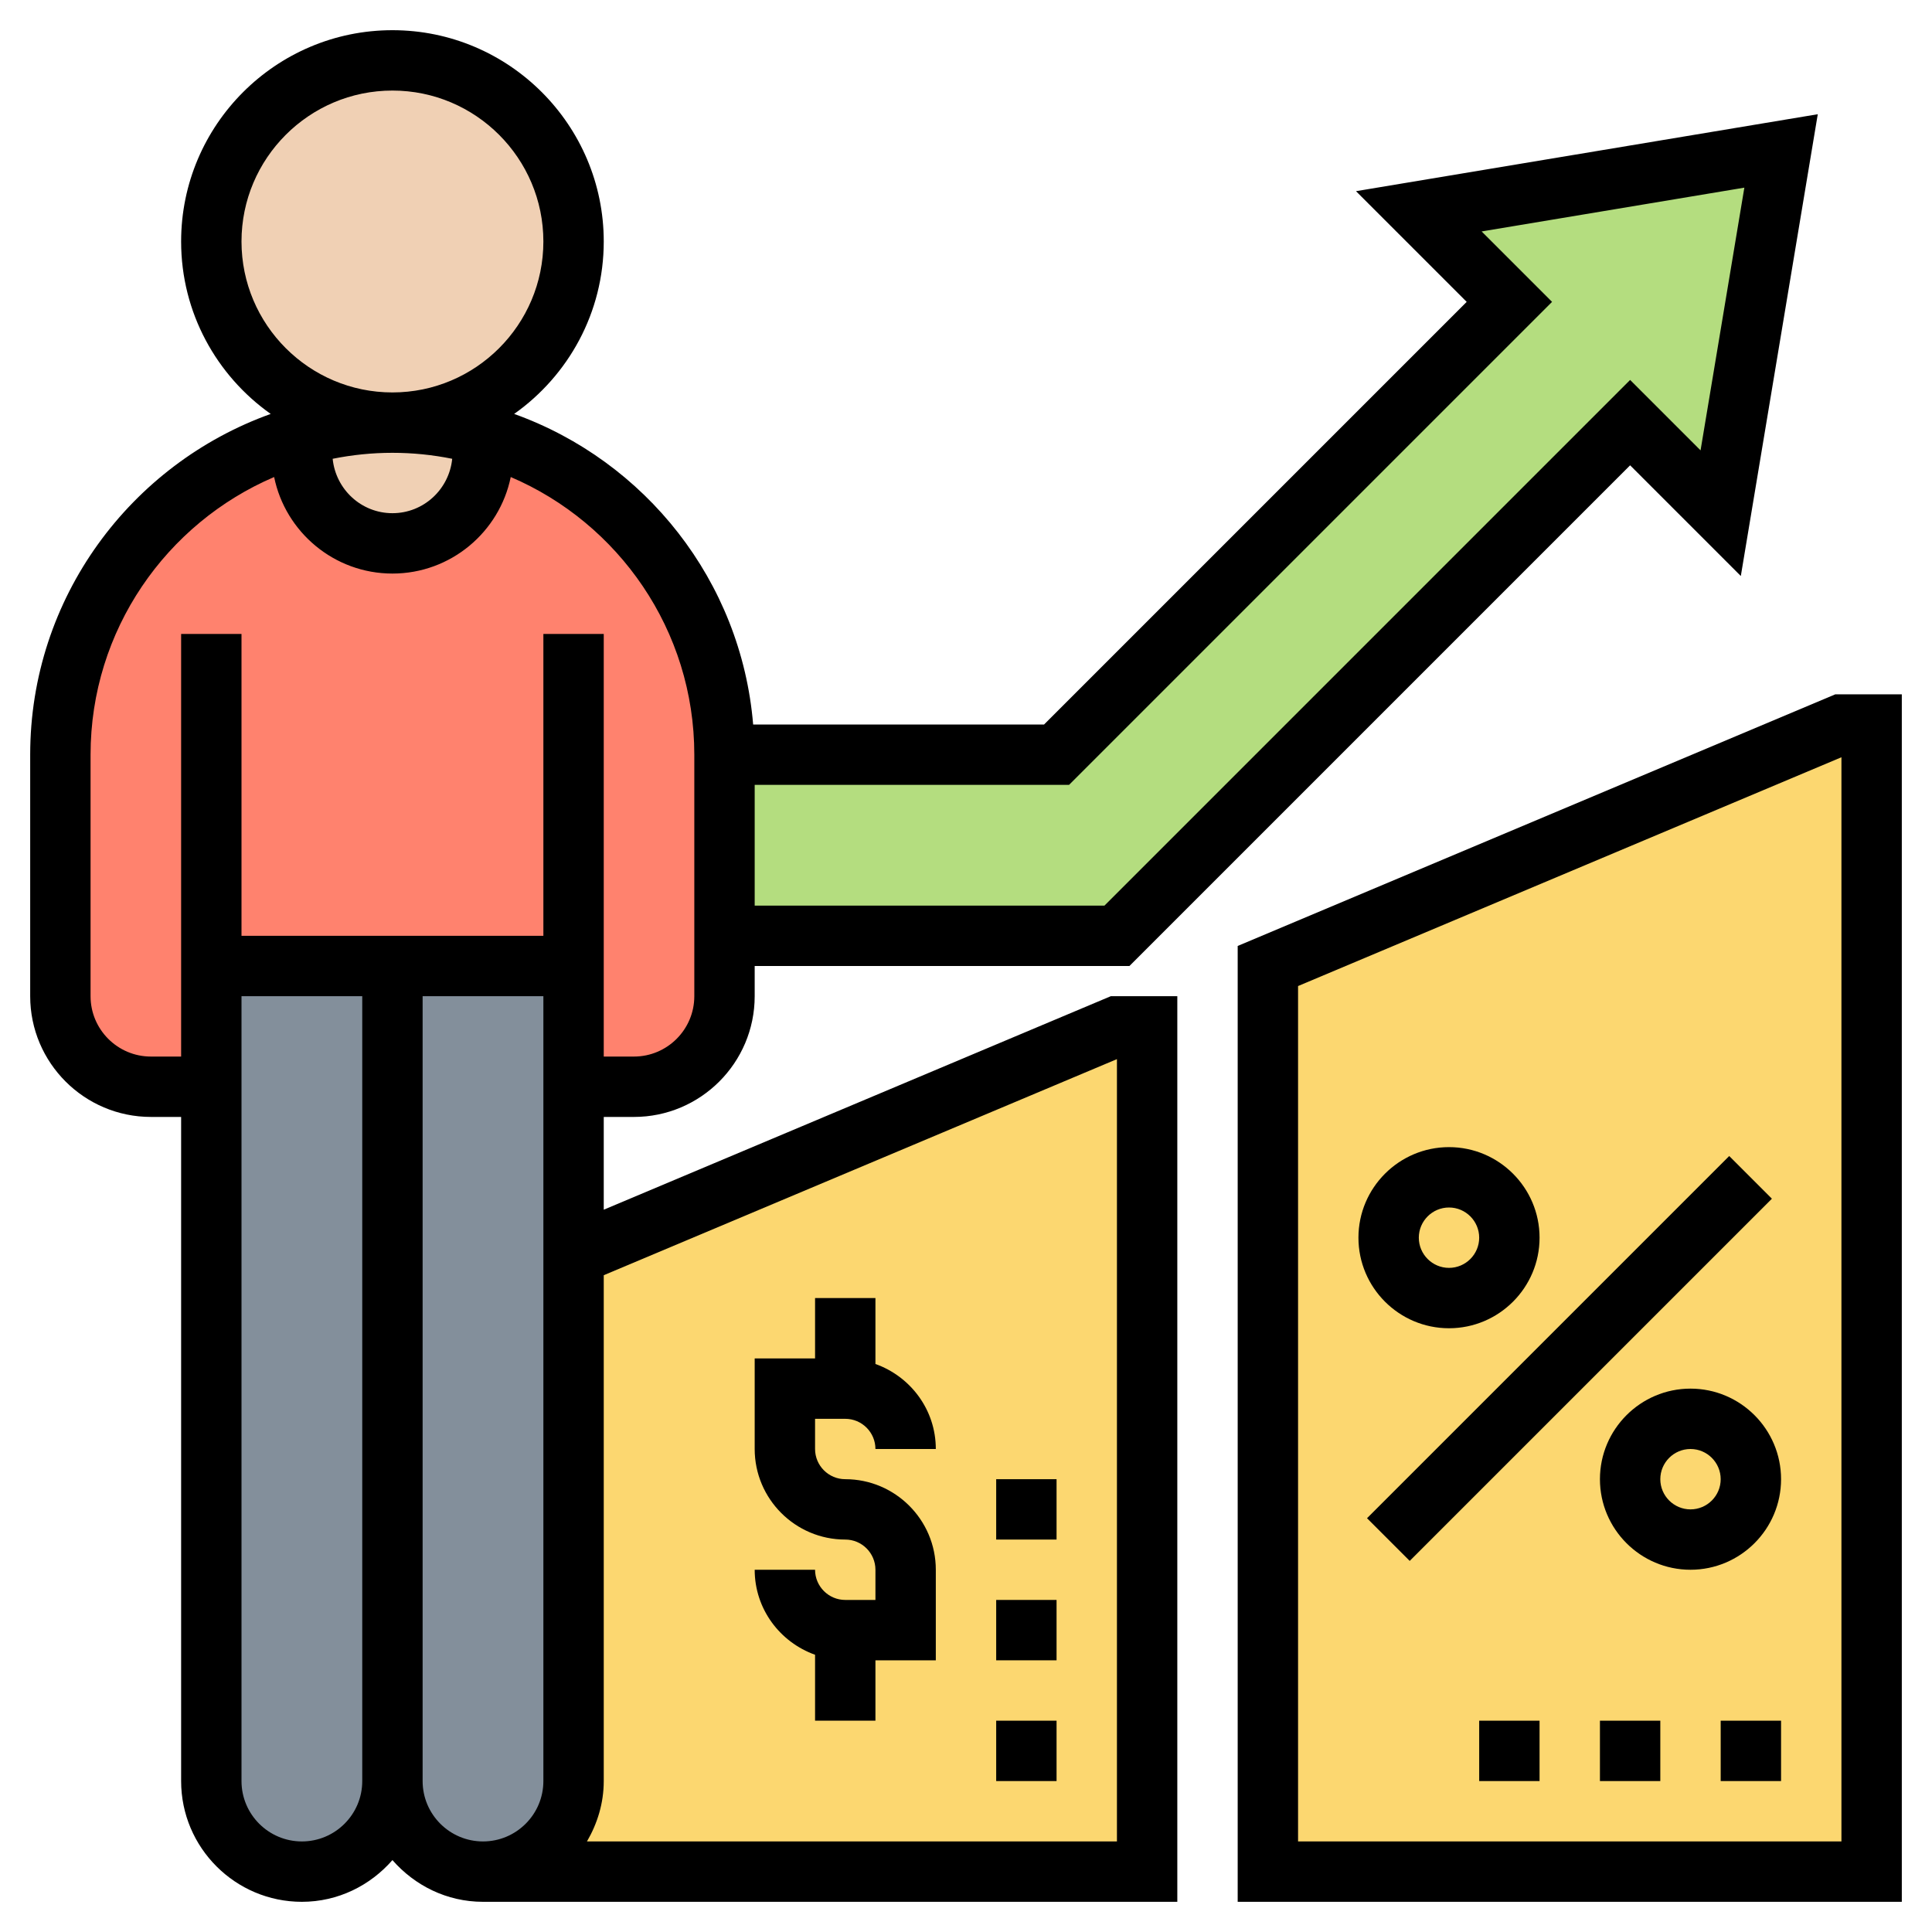
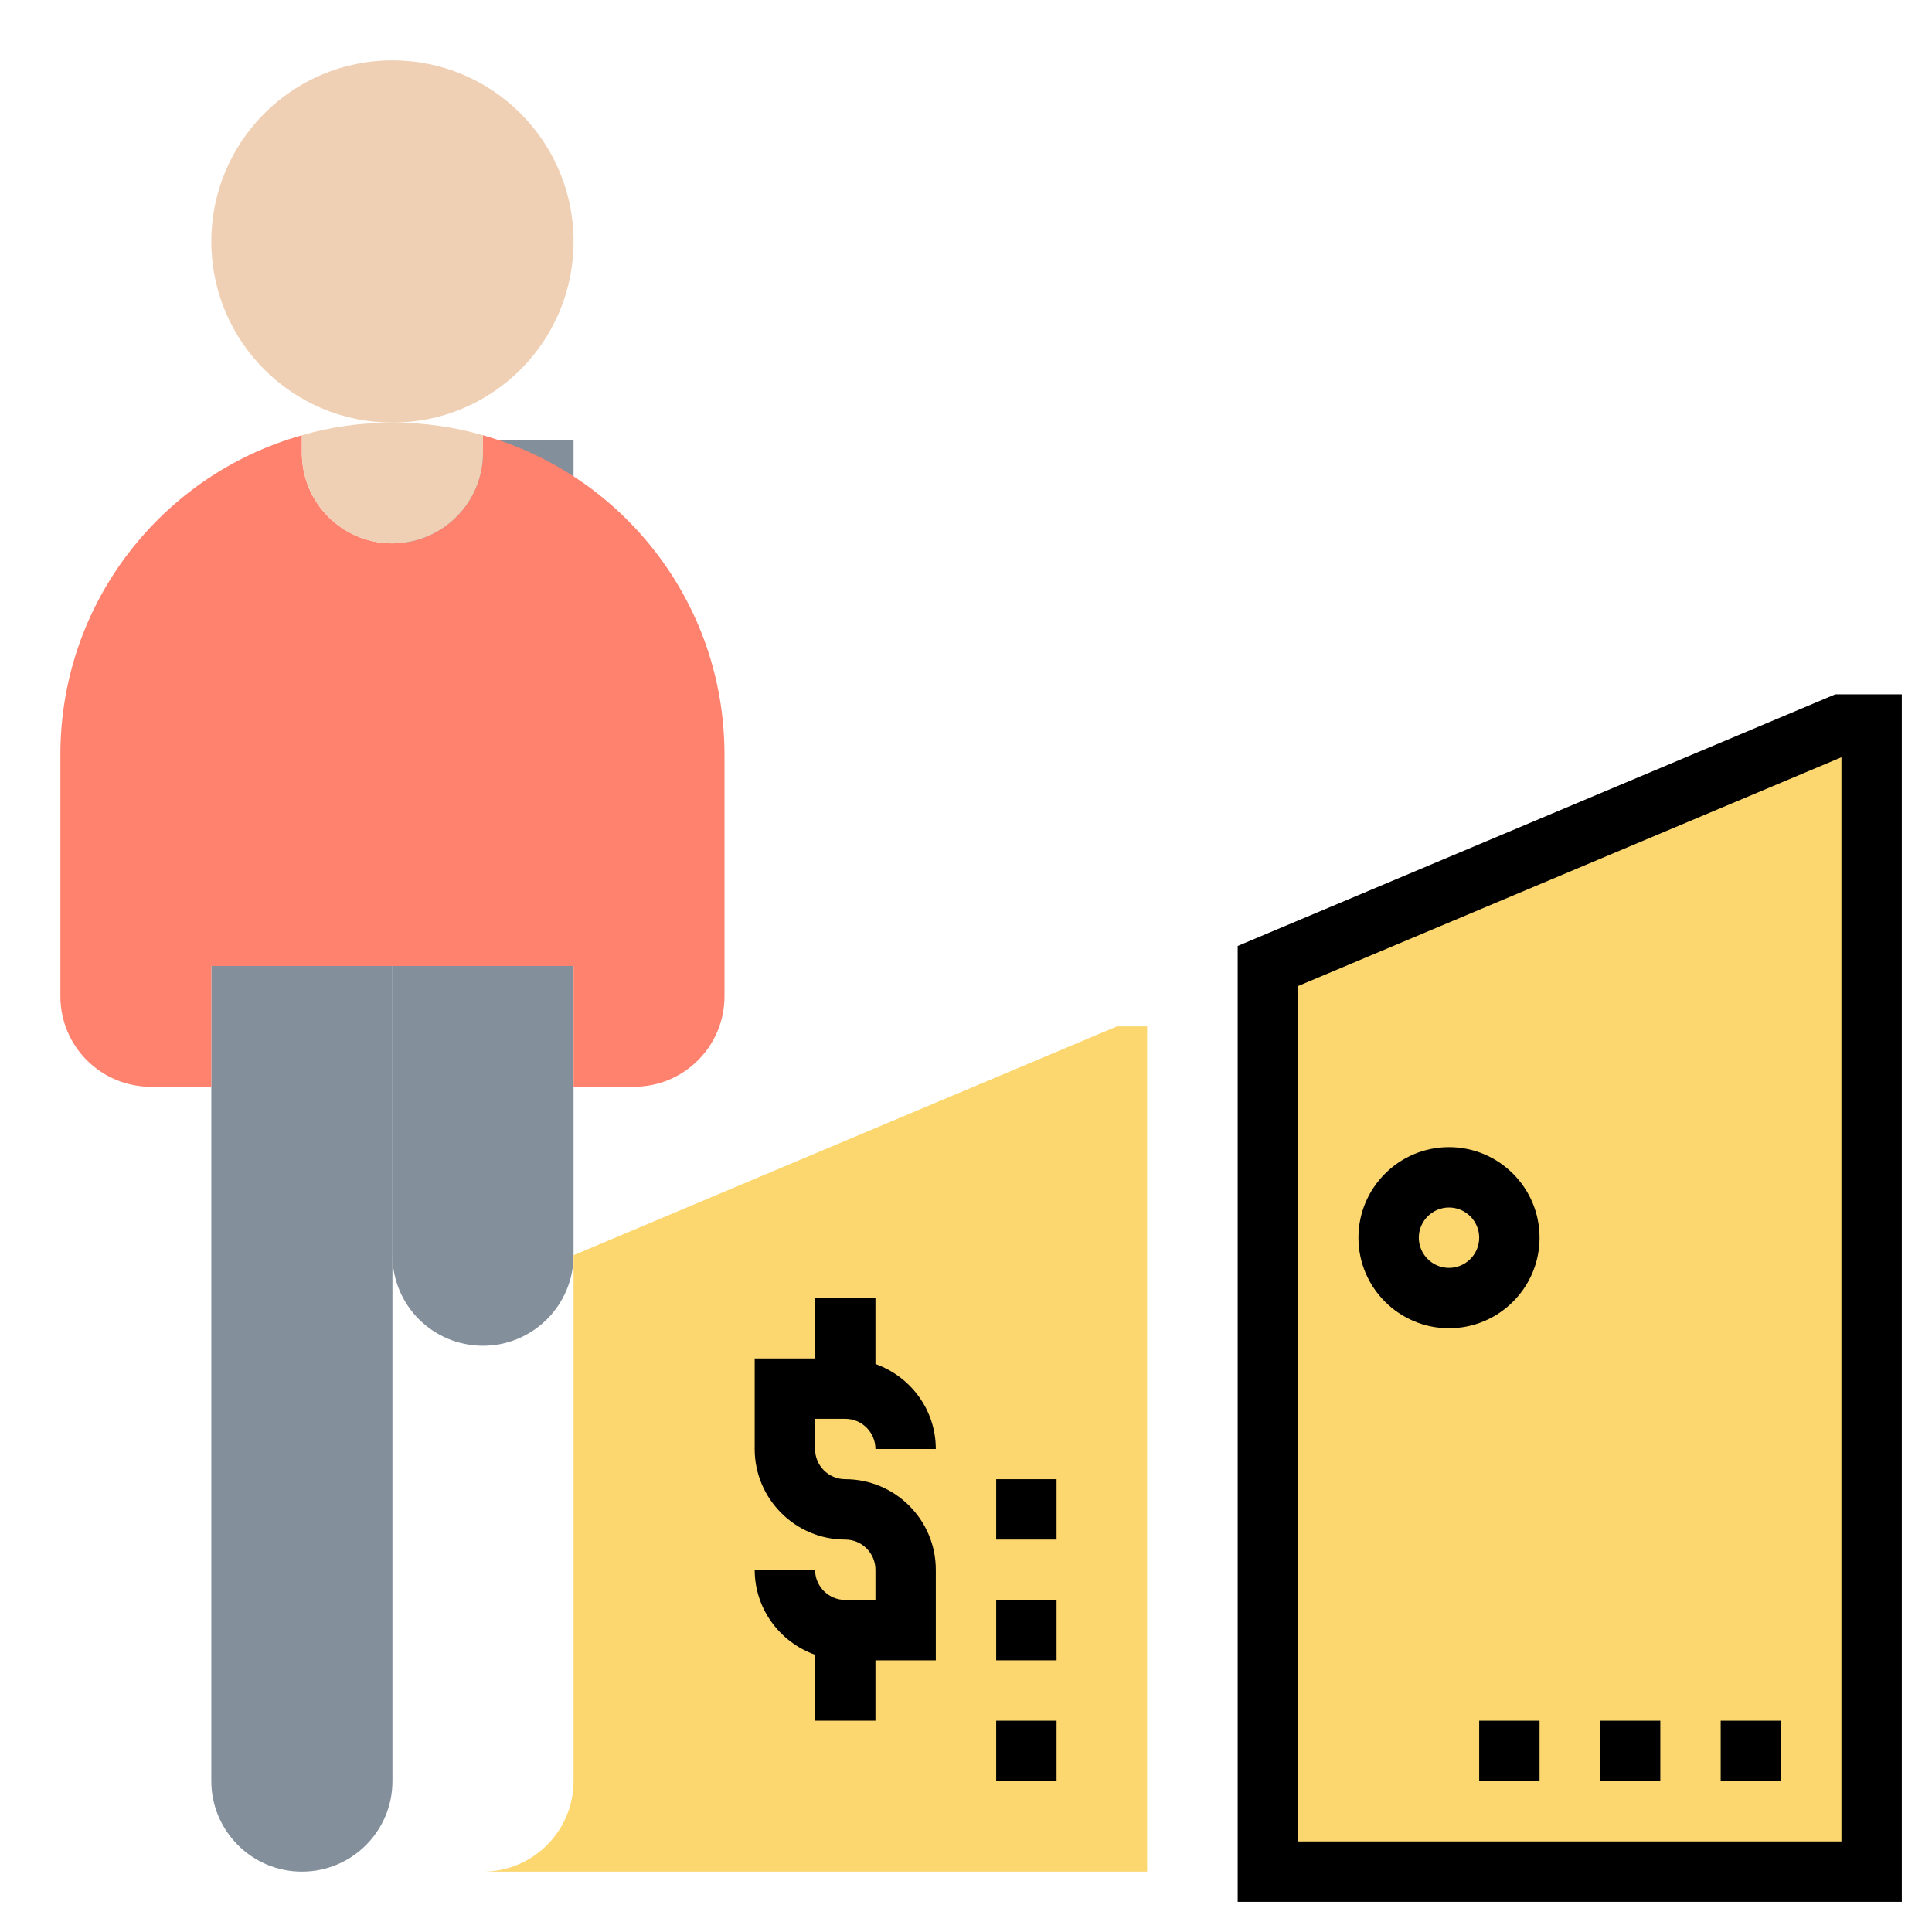
<svg xmlns="http://www.w3.org/2000/svg" id="Layer_35" enable-background="new 0 0 64 64" height="512" viewBox="0 0 64 64" width="512">
-   <path d="m19 41.58v17.42c0 .83-.34 1.58-.88 2.12s-1.29.88-2.12.88c-1.66 0-3-1.34-3-3v-27h6v4z" fill="#838f9b" />
+   <path d="m19 41.58c0 .83-.34 1.58-.88 2.12s-1.29.88-2.12.88c-1.66 0-3-1.34-3-3v-27h6v4z" fill="#838f9b" />
  <path d="m13 32v27c0 1.66-1.34 3-3 3-.83 0-1.58-.34-2.12-.88s-.88-1.29-.88-2.12v-23-4z" fill="#838f9b" />
  <path d="m7 32v4h-2c-1.66 0-3-1.34-3-3v-8c0-5.04 3.38-9.28 8-10.58v.58c0 1.66 1.34 3 3 3 .83 0 1.58-.34 2.12-.88s.88-1.29.88-2.12v-.58c4.62 1.3 8 5.54 8 10.58v6 2c0 1.66-1.34 3-3 3h-2v-4h-6z" fill="#ff826e" />
  <path d="m16 14.42v.58c0 .83-.34 1.58-.88 2.12s-1.29.88-2.12.88c-1.66 0-3-1.34-3-3v-.58c.95-.28 1.96-.42 3-.42s2.05.14 3 .42z" fill="#f0d0b4" />
  <circle cx="13" cy="8" fill="#f0d0b4" r="6" />
-   <path d="m59 5-2 12-3-3-17 17h-13v-6h11l15-15-3-3z" fill="#b4dd7f" />
  <path d="m38 62h-22c.83 0 1.58-.34 2.12-.88s.88-1.29.88-2.12v-17.42l18-7.58h1z" fill="#fcd770" />
  <path d="m62 24v38h-20v-30l19-8z" fill="#fcd770" />
  <path d="m48 44c1.654 0 3-1.346 3-3s-1.346-3-3-3-3 1.346-3 3 1.346 3 3 3zm0-4c.551 0 1 .449 1 1s-.449 1-1 1-1-.449-1-1 .449-1 1-1z" />
-   <path d="m56 46c-1.654 0-3 1.346-3 3s1.346 3 3 3 3-1.346 3-3-1.346-3-3-3zm0 4c-.551 0-1-.449-1-1s.449-1 1-1 1 .449 1 1-.449 1-1 1z" />
-   <path d="m43.515 44h16.971v2h-16.971z" transform="matrix(.707 -.707 .707 .707 -16.589 49.95)" />
  <path d="m60.798 23-19.798 8.336v31.664h22v-40zm.202 38h-18v-28.336l18-7.579z" />
-   <path d="m20 40.073v-3.073h1c2.206 0 4-1.794 4-4v-1h12.414l16.586-16.586 3.667 3.667 2.549-15.297-15.297 2.549 3.667 3.667-14 14h-9.637c-.396-4.762-3.582-8.734-7.917-10.288 1.793-1.269 2.968-3.354 2.968-5.712 0-3.86-3.14-7-7-7s-7 3.14-7 7c0 2.358 1.175 4.443 2.967 5.712-4.636 1.662-7.967 6.088-7.967 11.288v8c0 2.206 1.794 4 4 4h1v22c0 2.206 1.794 4 4 4 1.2 0 2.266-.542 3-1.382.734.84 1.8 1.382 3 1.382h23v-30h-2.202zm15.414-14.073 16-16-2.333-2.333 8.703-1.451-1.451 8.703-2.333-2.333-17.414 17.414h-11.586v-4zm-22.414-11c.678 0 1.34.069 1.98.198-.101 1.009-.945 1.802-1.98 1.802s-1.879-.793-1.98-1.802c.64-.129 1.302-.198 1.98-.198zm-5-7c0-2.757 2.243-5 5-5s5 2.243 5 5-2.243 5-5 5-5-2.243-5-5zm-3 27c-1.103 0-2-.897-2-2v-8c0-4.124 2.51-7.671 6.081-9.198.372 1.822 1.988 3.198 3.919 3.198s3.547-1.376 3.919-3.198c3.571 1.527 6.081 5.074 6.081 9.198v8c0 1.103-.897 2-2 2h-1v-14h-2v10h-10v-10h-2v14zm5 26c-1.103 0-2-.897-2-2v-26h4v26c0 1.103-.897 2-2 2zm4-2v-26h4v26c0 1.103-.897 2-2 2s-2-.897-2-2zm23 2h-17.556c.344-.591.556-1.268.556-2v-16.757l17-7.158z" />
  <path d="m28 51c.551 0 1 .449 1 1v1h-1c-.551 0-1-.449-1-1h-2c0 1.302.839 2.402 2 2.816v2.184h2v-2h2v-3c0-1.654-1.346-3-3-3-.551 0-1-.449-1-1v-1h1c.551 0 1 .449 1 1h2c0-1.302-.839-2.402-2-2.816v-2.184h-2v2h-2v3c0 1.654 1.346 3 3 3z" />
  <path d="m33 57h2v2h-2z" />
  <path d="m33 53h2v2h-2z" />
  <path d="m33 49h2v2h-2z" />
  <path d="m57 57h2v2h-2z" />
  <path d="m53 57h2v2h-2z" />
  <path d="m49 57h2v2h-2z" />
</svg>